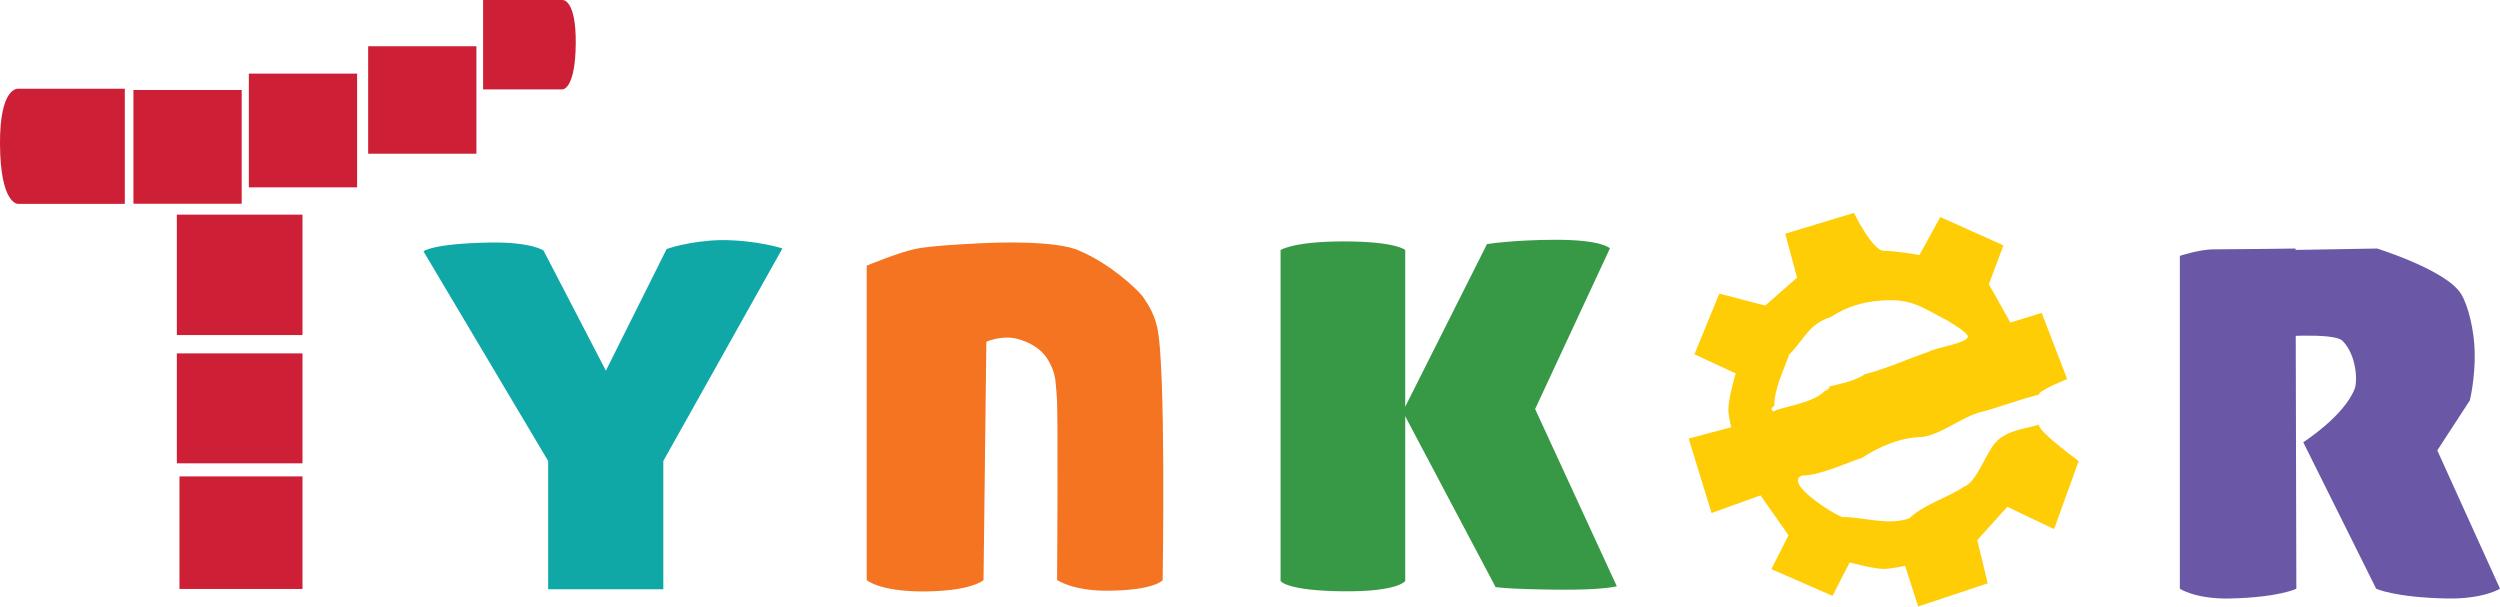
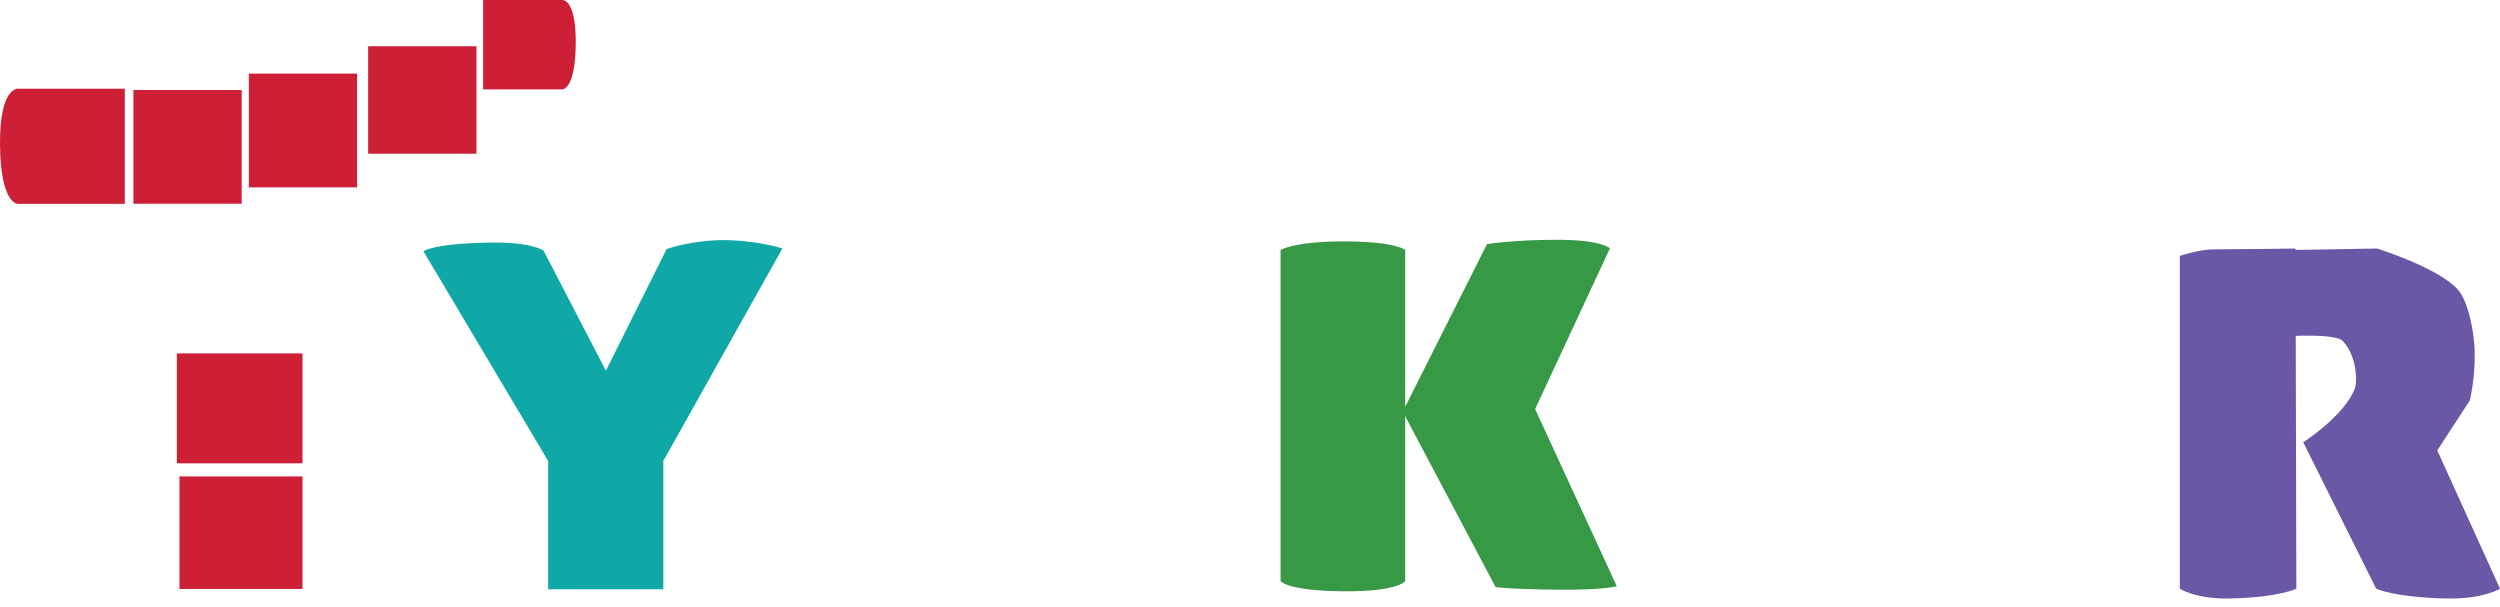
<svg xmlns="http://www.w3.org/2000/svg" width="278.995" height="67.687" viewBox="0,0,278.995,67.687">
  <g transform="translate(-100.033,-145.546)">
    <g data-paper-data="{&quot;isPaintingLayer&quot;:true}" fill-rule="nonzero" stroke-width="0" stroke-linecap="butt" stroke-linejoin="miter" stroke-miterlimit="10" stroke-dasharray="" stroke-dashoffset="0" style="mix-blend-mode: normal">
-       <path d="M310.278,209.039c-1.133,0 -3.826,-0.722 -3.826,-0.722l-1.914,3.727l-6.823,-2.984l1.912,-3.781l-3.124,-4.451l-5.459,1.973l-2.559,-8.311l4.741,-1.264c0,0 -0.314,-1.387 -0.314,-1.937c0,-1.308 0.82,-4.072 0.82,-4.072l-4.604,-2.136l2.78,-6.77l5.123,1.335l3.547,-3.121l-1.315,-4.899l7.666,-2.32c0,0 2.074,4.234 3.347,4.234c1.364,0 3.964,0.464 3.964,0.464l2.329,-4.238l7.046,3.162l-1.631,4.334l2.408,4.281l3.491,-1.079l2.843,7.388c0,0 -3.207,1.26 -3.162,1.747c-0.045,-0.002 -0.079,0.006 -0.079,0.006c-2.275,0.575 -4.473,1.454 -6.725,2.017c-2.216,0.737 -3.81,2.221 -6.095,2.678c-2.43,0.028 -4.883,1.039 -6.801,2.327c-1.893,0.615 -4.722,1.983 -6.742,1.993c-2.03,0.793 3.413,4.265 4.509,4.619c2.484,0.011 5.08,0.988 7.463,0.158c1.539,-1.502 4.317,-2.328 6.119,-3.538c1.456,-0.508 2.443,-3.863 3.617,-5.037c1.254,-1.267 3.124,-1.405 4.737,-1.878c-0.069,0.766 4.443,4.052 4.443,4.052l-2.744,7.597l-5.22,-2.491l-3.353,3.72l1.165,4.823l-7.764,2.583l-1.451,-4.533c0,0 -1.615,0.34 -2.366,0.34zM298.174,191.371l-0.002,-0.036c1.549,-0.516 4.229,-0.882 5.516,-2.158c0.064,-0.025 0.129,-0.05 0.197,-0.074l-0.005,-0.087l0.051,0.051l0.288,-0.288l-0.084,-0.084c1.363,-0.357 2.774,-0.557 4.038,-1.399c2.343,-0.586 4.778,-1.705 7.108,-2.498c0.696,-0.458 4.34,-0.943 4.36,-1.688c0.012,-0.459 -1.971,-1.581 -2.33,-1.823c-2.272,-1.136 -3.599,-2.24 -6.266,-2.24c-2.382,0 -4.656,0.53 -6.634,1.848c-2.607,0.853 -2.949,2.459 -4.708,4.219c-0.622,1.783 -1.648,3.783 -1.668,5.696c0,0 0,0.017 0.004,0.042c-0.008,0.003 -0.017,0.006 -0.025,0.008l-0.194,0.156c0,0 -0.177,0.177 0,0.354c0.177,0.177 0.354,0 0.354,0z" fill="#ffcd05" stroke="#000000" />
-       <path d="M119.769,182.938v-13.438h14.022v13.438z" fill="#cd1f36" stroke="none" />
      <path d="M119.769,197.252v-12.269h14.022v12.269z" fill="#cd1f36" stroke="none" />
      <path d="M120.061,211.273v-12.561h13.73v12.561z" fill="#cd1f36" stroke="none" />
      <path d="M153.947,155.523v-9.977h8.851c0,0 1.517,-0.168 1.488,4.79c-0.031,5.256 -1.488,5.187 -1.488,5.187z" fill="#cd1f36" stroke="none" />
      <path d="M114.925,168.282v-12.693h12.081v12.693z" fill="#cd1f36" stroke="none" />
      <path d="M127.804,166.454v-12.693h12.081v12.693z" fill="#cd1f36" stroke="none" />
      <path d="M141.12,162.7v-11.993h12.081v11.993z" fill="#cd1f36" stroke="none" />
      <path d="M102.038,168.298c0,0 -1.963,0.089 -2.005,-6.68c-0.039,-6.386 2.005,-6.169 2.005,-6.169h11.924v12.849z" data-paper-data="{&quot;index&quot;:null}" fill="#cd1f36" stroke="none" />
      <path d="M161.205,211.304v-14.314l-13.911,-23.392c0,0 0.904,-0.867 7.375,-0.983c4.653,-0.083 6.017,0.885 6.017,0.885l6.963,13.413l6.776,-13.573c0,0 2.455,-0.915 6.095,-1c3.936,-0.012 6.828,0.932 6.828,0.932l-13.29,23.718v14.314z" fill="#0fa8a7" stroke="none" />
-       <path d="M196.755,210.282v-35.088c0,0 3.576,-1.495 5.537,-1.889c2.102,-0.423 7.947,-0.644 7.947,-0.644c0,0 7.713,-0.384 10.301,0.892c3.35,1.419 6.291,4.164 7.005,5.058c0.475,0.742 1.187,1.652 1.608,3.363c1.019,4.143 0.63,28.318 0.63,28.318c0,0 -0.887,1.143 -6.136,1.176c-3.951,0.025 -5.645,-1.205 -5.645,-1.205c0,0 0.138,-19.452 -0.043,-20.575c-0.147,-1.621 -0.053,-2.321 -0.876,-3.822c-0.925,-1.688 -2.718,-2.296 -3.523,-2.507c-1.728,-0.452 -3.452,0.326 -3.452,0.326l-0.316,26.597c0,0 -1.325,1.253 -6.705,1.266c-4.918,0.013 -6.332,-1.266 -6.332,-1.266z" fill="#f47421" stroke="none" />
      <path d="M242.942,210.383v-36.937c0,0 1.469,-0.959 7.011,-0.959c5.929,0 6.9,0.959 6.9,0.959v36.937c0,0 -0.754,1.208 -6.9,1.151c-6.386,-0.059 -7.011,-1.151 -7.011,-1.151z" fill="#379946" stroke="none" />
      <path d="M266.938,211.065l-10.361,-19.583l9.402,-18.697c0,0 2.993,-0.48 7.771,-0.48c5.111,0 5.948,0.959 5.948,0.959l-8.347,17.93l9.114,19.775c0,0 -1.418,0.44 -6.716,0.384c-5.505,-0.059 -6.812,-0.288 -6.812,-0.288z" fill="#379946" stroke="none" />
      <path d="M343.3,211.245v-37.145c0,0 2.207,-0.727 3.727,-0.727c2.399,0 9.182,-0.091 9.182,-0.091l0.091,37.964c0,0 -1.9,0.963 -7.364,1.091c-3.886,0.091 -5.636,-1.091 -5.636,-1.091z" fill="#6a57a5" stroke="none" />
      <path d="M373.036,212.336c-5.808,-0.128 -7.827,-1.091 -7.827,-1.091l-8.138,-16.346c0,0 4.582,-2.927 5.748,-5.988c0.315,-0.828 0.21,-3.763 -1.376,-5.337c-0.998,-0.99 -8.1,-0.395 -8.1,-0.395l-3.818,-9.629l15.781,-0.269c0,0 7.752,2.405 9.382,5.073c0.813,1.331 1.455,4.057 1.515,6.45c0.073,2.916 -0.541,5.426 -0.541,5.426l-3.634,5.578l7,15.436c0,0 -1.861,1.182 -5.991,1.091z" data-paper-data="{&quot;index&quot;:null}" fill="#6a57a5" stroke="none" />
    </g>
  </g>
</svg>